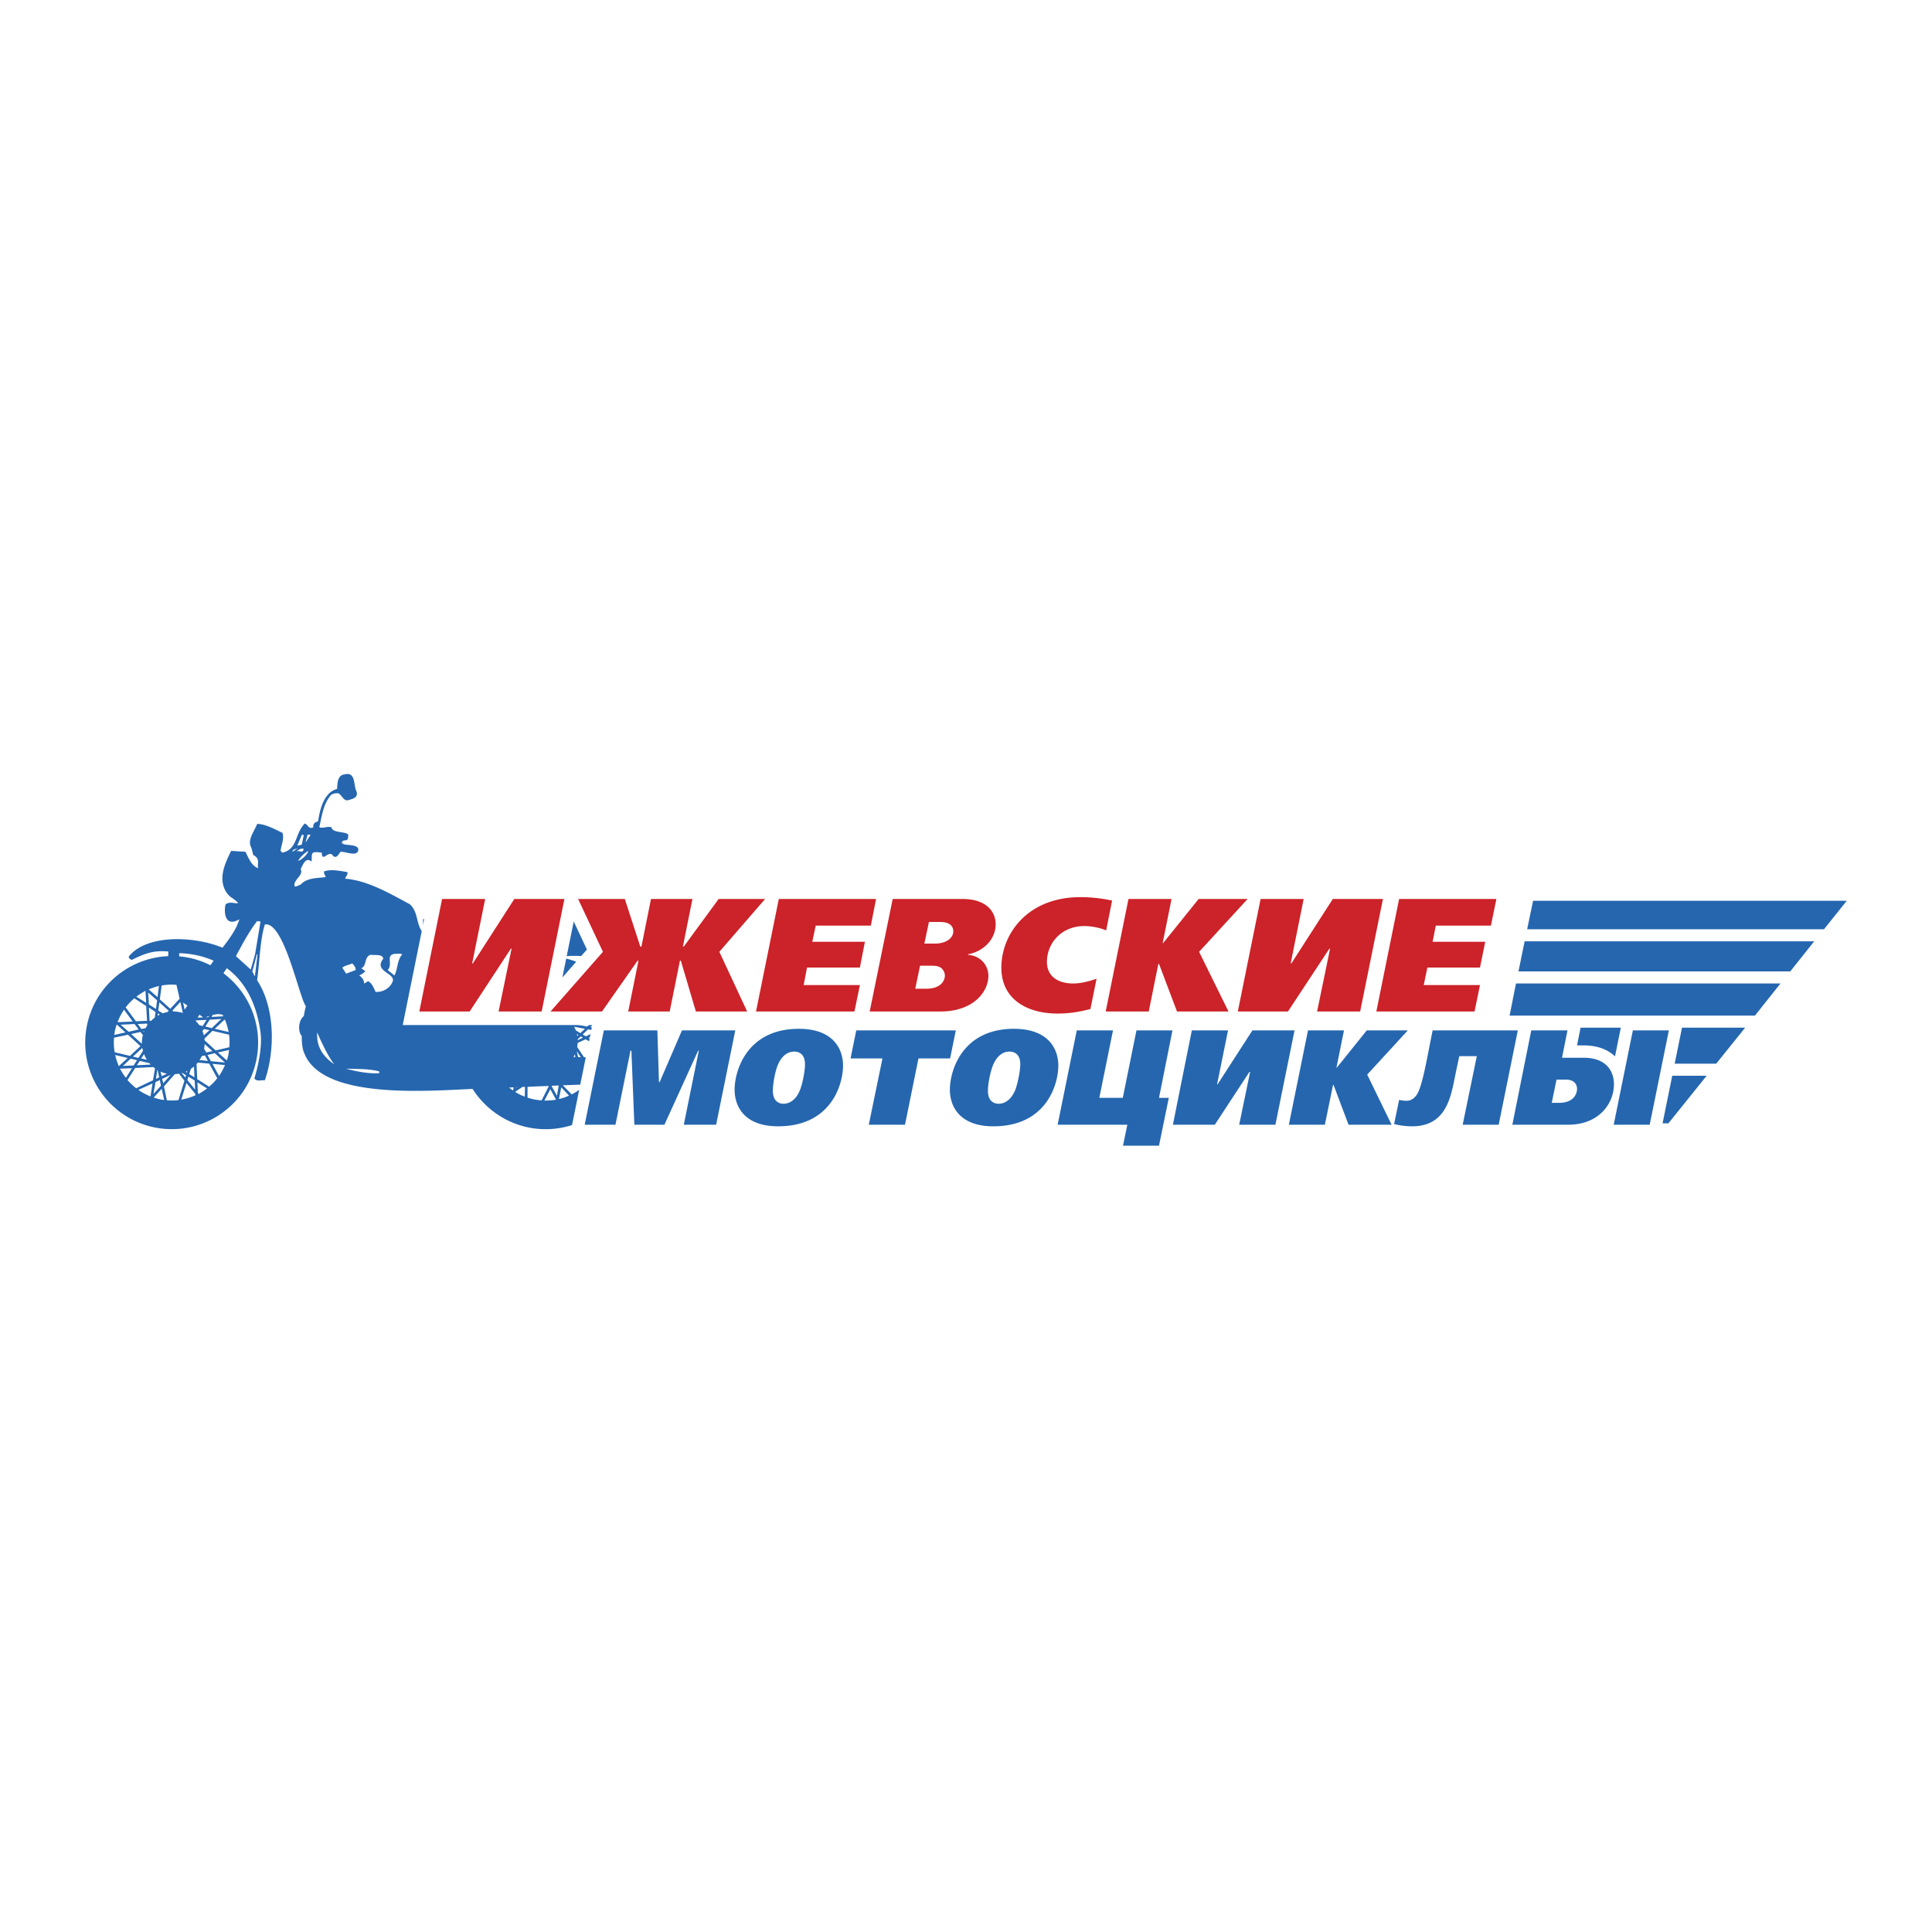
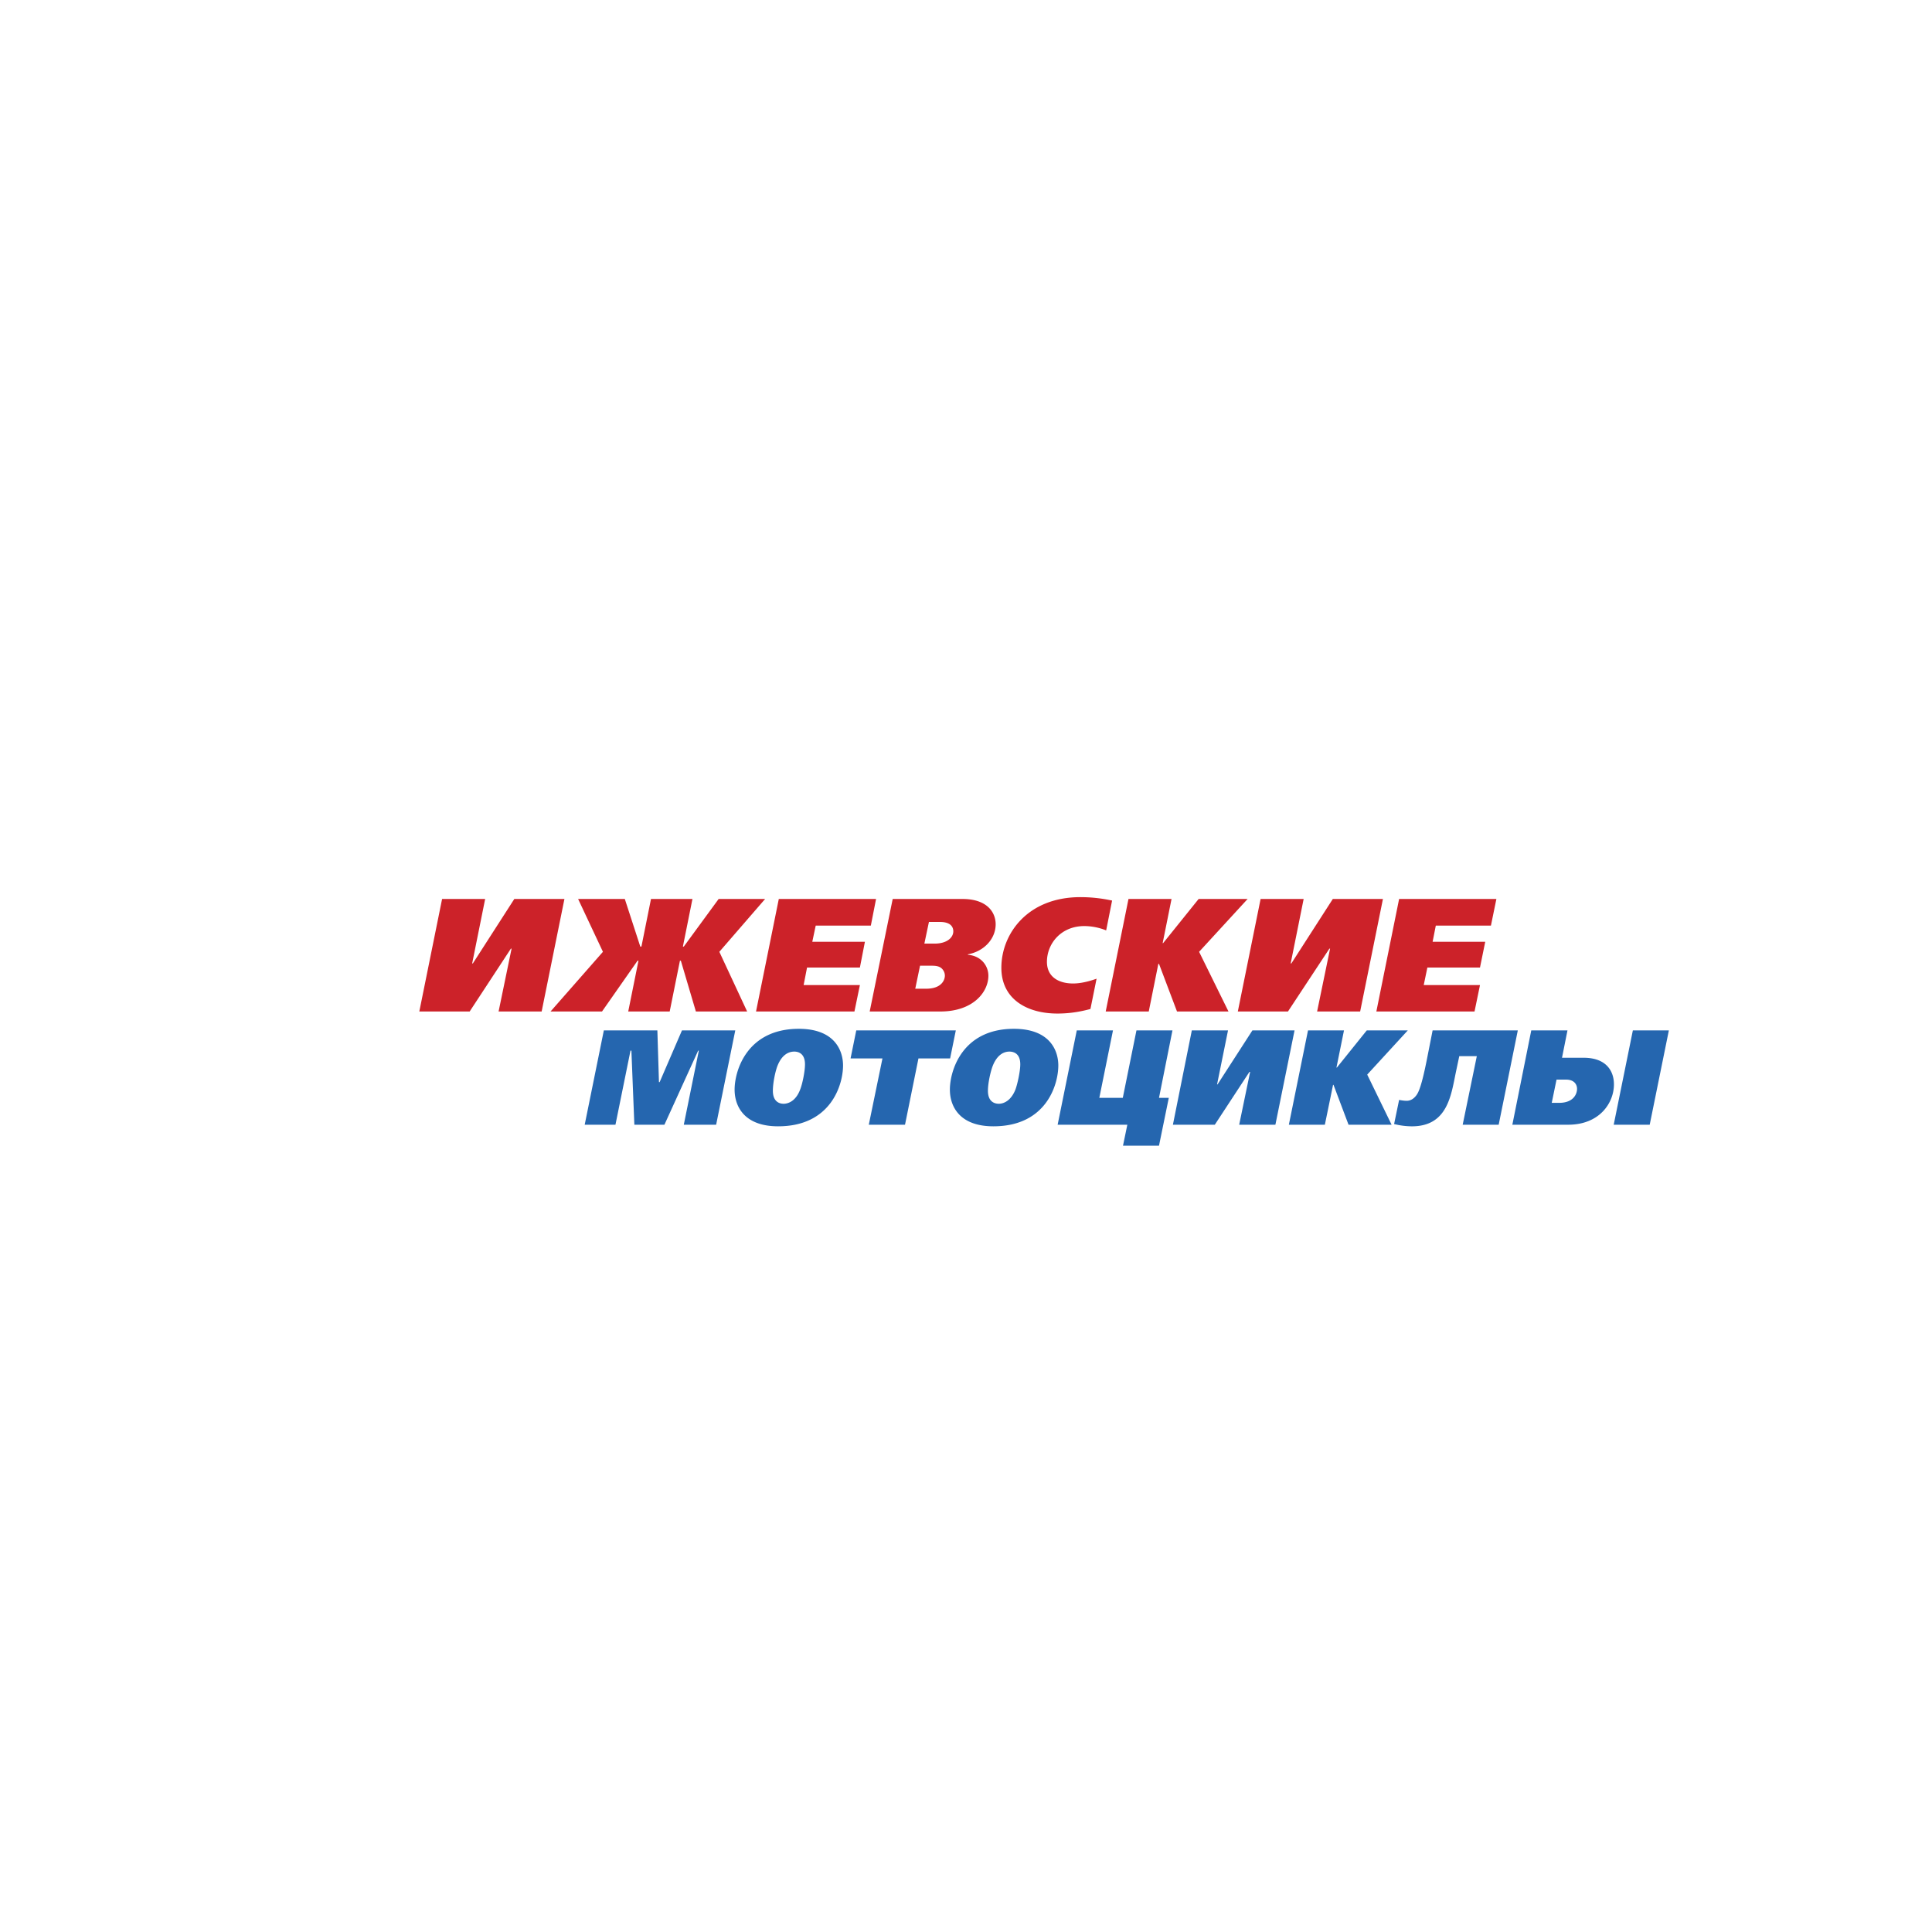
<svg xmlns="http://www.w3.org/2000/svg" width="2500" height="2500" viewBox="0 0 192.756 192.756">
  <path fill-rule="evenodd" clip-rule="evenodd" fill="#fff" d="M0 0h192.756v192.756H0V0z" />
-   <path d="M35.54 78.893c.295.727-.432.818-.841.955-.455.046-.591-.545-.955-.705-.182 0-.455-.023-.727.182-.773.909-.909 2.091-1.159 3.205.341.159.75-.114 1.205 0 .113.636 1.522.386 1.682.773 0 .886-.409.295-.636.727 0 .432 1.455.091 1.637.66.045.886-1.296.25-1.773.295-.182.228-.364.682-.728.432-.409-.75-1.136.75-1.136-.341-1.205-.182-.955.068-1.023.887-.613-.523-.886.386-1.091.75.341.636-.818 1.091-.591 1.728.136.045.386-.114.591-.183.636-.704 1.682-.636 2.5-.75-.045-.204-.205-.295-.159-.568.728-.25 1.591-.045 2.318.068.091.296-.159.364-.205.659 2.25.182 4.478 1.5 6.432 2.546.864.772.614 1.932 1.25 2.75.227-.363.022-.795.09-1.25 2.955-.795 6.319-.159 9.273-1.022.409-.523.978-.41 1.455-.137 2.728.113 5.409-.068 7.864-.523.568.296 1.068.796 1.614 1.205 1.25.205 2.636.068 3.75.659.364.728.818 1.591.546 2.546-.637.272-1.591.227-2.25.045-.523.386.477.659.068 1.159l-.614.614c1.796 2.272 2.272 5.137 2.409 8.068-.159.137-.432.046-.637.068-.113-.772-.932-.614-1.341-1.137l-.841-3.454a7.8 7.8 0 0 0-1.795-3.137c-.523 1.363-1.91-.682-2.182-.864-.25-.159-.795-.34-.795-.34s-1.614-.25-2.955.045a7.636 7.636 0 0 1 2.386.75c3.591 1.704 5.432 5.591 4.75 9.318.455.022.795.046.932.046.114.932-.022 2.091-.022 2.091s-.568.318-1.409.318c-.045 0-.159 0-.364.022-2.136 4.091-7.16 5.773-11.364 3.75a8.7 8.7 0 0 1-3.545-3.159c-4.523.182-15.001 1.091-16.796-3.568 0 0-.273-.478-.25-1.704-.205-.228-.296-.637-.25-1.068.045-.409.227-.75.455-.932.045-.296.113-.637.204-.978-.659-.841-2.182-8.501-4.091-8.16-.478 1.477-.523 3.728-.773 5.568 1.773 2.705 1.818 6.933.773 9.979-.363-.046-.818.159-1.046-.183 0 0 .909-2.817.591-4.75-.477-3.25-1.841-5.137-3.341-6.25l-.341.5a8.64 8.64 0 0 1 3.273 8.728c-.977 4.659-5.568 7.637-10.228 6.637-4.659-1-7.637-5.591-6.637-10.251.841-3.932 4.25-6.659 8.092-6.818v-.455c-.068-.023-.114-.023-.205-.023-1.227-.068-2 .136-3.409.841-.182 0-.409-.228-.295-.364 1.818-2.205 6.545-2 9.318-.841.659-.841 1.409-1.864 1.682-2.841-1.272.773-1.591-.386-1.386-1.455.386-.386 1.068-.045 1.25-.159 0-.068-.409-.386-.568-.5-.205-.091-.568-.477-.682-.727-.727-1.341 0-2.818.568-3.978l1.432.091c.295.613.636 1.455 1.273 1.636-.159-.409.272-.909-.5-1.318l-.182-.705c-.455-.772.272-1.613.568-2.386.91-.045 2.364.864 2.523.864.205.636-.113 1.204-.182 1.818l.182.182c1.546-.364 1.228-1.909 2.228-2.909.318.091.409.637.863.364-.068-.341.182-.523.455-.568.113-.386.295-2.818 1.909-3.25.045-.568.022-1.386.772-1.454 1.091-.273.864 1.068 1.137 1.636zM54.7 98.258v.068l.045-.068H54.7zm.022.659v1.659l.091.182c.068 0 .137.022.205.022l1.205-.818.045-1.432a5.857 5.857 0 0 0-1.25-.25l-.296.637zm2.5 6.546h.182l-.045-.272c-.023.022-.023.045-.023.045-.045.09-.091.159-.114.227zm.455 0c.091 0 .182.022.273.022l-.409-.613.136.591zm.591.022c.591 0 1.182.023 1.75.023.068-.251.113-.523.159-.796l-1.75-1.023-.795.364c0 .136-.022.272-.045.409l.681 1.023zm.182 2.705h-.227l.022.182c.068-.068.136-.113.205-.182zm-.5.023c-.568.022-1.182.046-1.796.068l.887.909c.341-.182.682-.387.978-.637l-.069-.34zm-2.205.091c-.228 0-.455.022-.682.022l-.022.046.522.954.182-1.022zm-1.023.045c-.705.023-1.409.046-2.091.092v1.067c.455.159.932.25 1.409.273l.704-1.387-.022-.045zm-2.341.091h-.25l-.705.477v.046c.159.091.318.182.5.272.136.068.295.114.432.182l.023-.977zm-.75.023c-.046 0-.091.022-.114.022l-.022.068.136-.09zm-.386.022c-.159 0-.295.023-.454.023.113.09.25.182.363.272l.045-.022.046-.273zm5.909-7.84l-.682.204.023-.75 1.114-.772-.455 1.318zm.727-1.25c.318.228.637.522.909.817l-1.318.364.409-1.181zm-2.977 9.272l.568 1.046a6.32 6.32 0 0 1-1.159.091l.591-1.137zm1.227-7.455l.068-.022v.068c-.022-.023-.045-.046-.068-.046zm-.34-.182a2.423 2.423 0 0 0-.432-.158l.863-.592v.637l-.431.113zm1.772 2.137l.136.091-.114.114c.001-.068-.022-.137-.022-.205zm-.113-.363c-.046-.137-.114-.25-.159-.364l1.068.205-.455.432-.454-.273zm.5.591l.205.136-.523.25v-.091l.318-.295zm.181-.183l.545-.522.864.183-1.091.522-.318-.183zm-1.659-1.773v-.341l.591-.159-.273.796a1.945 1.945 0 0 0-.318-.296zm.023-1.659l.022-1.136c.136.045.296.091.432.159.182.091.364.204.522.295l-.976.682zm-.727 9.865l.228-1.159.772.818a4.035 4.035 0 0 1-1 .341zm4.432-5.206l-1.477-.886 1.25-.592.136.023c.091.479.136.955.091 1.455zm-.159-1.794l-.091.022-1.045-.182.795-.773-.091-.272c-.182-.363-.409-.682-.636-1l-1.614.433-.364 1.09c.045.068.068.114.114.183l1.478.272 1.022-.978.091.272.023-.022c.136.295.25.614.318.955zm-39.048-6.342l.318-.454c-1.386-.614-2.705-.728-3.432-.75v.318c.341.023.705.091 1.068.159.728.159 1.41.409 2.046.727zm1.886 8.182l-1.364.318-1.09-1c-.023-.068-.023-.137-.023-.182l.796-.773 1.659.387c.045.41.068.819.022 1.25zm-1.84 1.387l-.341-.614.728-.182 1.022.933-1.409-.137zm1.409.387c-.159.386-.364.75-.591 1.09l-.659-1.204 1.25.114zm-7.409-.046l-1.387.068.295-.433.955.228.137.137zm.636-6.409l-.114.863-.705-.455-.068-1.182.887.774zm-.842-1.092c.341-.136.682-.25 1.023-.341l-.136 1.114-.887-.773zm.887 2.637l.045-.25.182.137c-.091.022-.158.068-.227.113zm.069-.523l.113-.818.932.841-.114.113c-.182.046-.318.092-.478.137l-.453-.273zm-.933-.296l.659.432-.068.568c-.136.092-.25.205-.364.318h-.159l-.068-1.318zm-.5 2.455l-.068-.091.113-.022a.175.175 0 0 0-.045.113zm-.09.295c-.023.046-.023.068-.045.114-.045.25-.068.5-.068.75l-1.068-.978.932-.205.249.319zm-.069 1.274c.023.091.045.204.068.295l-.455.705-.545-.137.932-.863zm.182.613c.068.205.16.387.273.568l-.568-.137.295-.431zm.318-2.863a1.712 1.712 0 0 0-.159.272l-.432.091-.364-.5.932-.045.023.182zm-.864.408l-1 .228-.795-.704 1.386-.068.409.544zm-1.317.296l-1.114.25c.022-.159.045-.296.068-.454.045-.182.114-.387.16-.568h.045l.841.772zm-1.137.522l1.386-.295 1.25 1.137-1.045.977-1.523-.363a5.162 5.162 0 0 1-.068-1.456zm1.364 2.024l-.887.818a6.388 6.388 0 0 1-.363-1.114l1.25.296zm.295.068l.636.159-.341.522-1.068.045.773-.726zm2.682 1.137l.159.727-.318.159.136-.909c0 .023.023.023.023.023zm.296.158c.205.092.409.159.614.205h.045l-.545.25-.114-.455zm1.023.318l-.75.841-.114-.432.864-.409zm3.227-2.25l.046.091h-.068c.022-.022.022-.045.022-.091zm.091-.363c.045-.137.045-.296.068-.455l.772.705-.614.136-.226-.386zm-.159-1.727l.136-.228.568.113-.568.523a1.41 1.41 0 0 0-.136-.408zm-.137-.296zm-1.363 4.25l-.045.16-.137-.068c.068-.046.136-.069.182-.092zm.341-.204c.114-.068.204-.159.318-.228l.045 1.068-.523-.318.16-.522zm-.478.636l-.068.228-.363-.433c.023-.022.045-.022.068-.022l.363.227zm.228.136l.636.387.045.909-.772-.954.091-.342zm1.34-2.045l.318-.068.295.545-.841-.09c.092-.114.16-.25.228-.387zm1.614-.364l1.114-.25-.068.478c-.045.182-.091.387-.159.568l-.887-.796zm-.318-2.363l1-.933c.182.387.295.818.386 1.25l-1.386-.317zm-.205-1.387c.137-.022.273-.046.387-.068.182-.022.386 0 .591.046.022.045.068.113.091.159l-1.182.067.113-.204zm.864.409l-.955.909-.636-.159.432-.682 1.159-.068zm-1.227-.295l-.068.113h-.273c.091-.023.204-.068.341-.113zm-.955-.137l.363.272-.545.022.182-.294zm-.363.569l1.068-.046-.387.614-.341-.092a3.424 3.424 0 0 0-.364-.432l.024-.044zm-.841-1.478l-.273.409-.159-.705.432.296zm-.455.728c-.113-.023-.204-.046-.295-.068a3 3 0 0 0-.637-.068l-.113-.091.795-.864.25 1.091zm-.637-2.796l.318 1.387-.932 1-1.045-.933.182-1.386a5.31 5.31 0 0 1 1.477-.068zm-3.09.591l.068 1.205-.978-.614c.296-.228.591-.41.91-.591zm-1.114.75l1.182.773.091 1.477-1.114.046-1.023-1.387c.25-.319.545-.636.864-.909zm-1.023 1.136l.863 1.182-1.477.068-.023-.023a5.27 5.27 0 0 1 .637-1.227zm-.409 5.887l1.205-.046-.613.955c-.229-.272-.41-.591-.592-.909zm.75 1.137l.772-1.205 1.818-.091a.392.392 0 0 0 .159.113l-.205 1.205-1.682.795a7.566 7.566 0 0 1-.862-.817zm2.296 1.636c-.432-.182-.841-.386-1.205-.659l1.409-.637-.204 1.296zm.295-.25l.205-1.182.432-.204.114.567-.751.819zm.614.522a5.625 5.625 0 0 1-.591-.159l.796-.886.25 1.113a1.55 1.55 0 0 1-.455-.068zm.727.114l-.295-1.387 1.091-1.228c.136 0 .272-.022.409-.045l.546.704-.591 1.932a6.425 6.425 0 0 1-1.16.024zm1.432-.068l.522-1.659.886 1.091v.137c-.453.203-.908.34-1.408.431zm1.727-.568l-.068-.091-.045-1.068.932.591.228-.159c.318-.25.591-.545.818-.841l-.796-1.454-1.159-.113a.674.674 0 0 1-.113.158l.068 1.5 1.182.75-.228.159.022.022a6.676 6.676 0 0 1-.841.546zm11.842-6.137c-.091 1.25.409 2.296 1.705 3.183-.796-.978-1.705-3.183-1.705-3.183zm6.182 3.887v.182c-1.159.068-2.477-.228-3.318-.454 1.25.044 2.273-.001 3.318.272zm-7.364-22.82l.227-.818.295.046-.522.772zm-.364.204l-.455.091c.091-.182.386-.909.477-1.091.023 0 .091.023.182.045a33.58 33.58 0 0 0-.204.955zm-.909.705c-.068-.25.318-.25.545-.387l-.545.387zm1.091-.295c-.045.545-.478.068-.728.295.16-.159.41-.363.728-.295zm.477.205c-.091.341-.591.863-1.022 1 .136-.296.636-.796 1.022-1zM25.63 95.212h.068c-.022.113-.25 2.114-.272 2.181-.046-.022-.159-.295-.25-.454l.454-1.727zm-.182 0l-.432 1.523-1.478-1.341c.637-1.182 1.296-2.432 2.114-3.5l.341.046-.545 3.272zm38.684-.136c.273.409-.386.863-.432.863l-1.386-1.205c.204-.045 1.386-.272 1.818.342zm-24.002.136c-.522.613-.432 1.431-.772 2.114l-.682-.546c.568-.567-.25-1.522.728-1.614.249.001.545-.045.726.046zm-1.886.432c-1.045 1.318 1.341 1.431.909 2.341-.273.613-.955 1.022-1.682.977-.182-.363-.295-.795-.727-1.067-.16.045-.25.182-.41.227a.956.956 0 0 0-.5-.795c.25-.137.41-.205.614-.433l-.409-.295c.568-.182.272-1.182.955-1.341.455.068 1.159-.091 1.25.386zm-3.704 1.5l-.387-.591c.228-.227.659-.272.978-.432.182.137.409.478.341.659l-.932.364zM152.955 89.871h31.297l-2.273 2.841h-29.615l.591-2.841zm28.047 4.046l-2.387 3H151.5l.613-3h28.889zm-3.363 4.204l-2.547 3.205h-24.479l.637-3.205h26.389zm-3.524 4.409l-2.887 3.592h-21.592l.727-3.592h23.752zm-24.728 4.796h20.887l-3.818 4.751h-18.047l.978-4.751z" fill-rule="evenodd" clip-rule="evenodd" fill="#2566af" />
-   <path d="M121.256 95.195l1.432 2.906 1.158-5.728-2.59 2.822zm-13.557 1.516a7.3 7.3 0 0 0 1.252-.342l.975-.35.357-1.761-.439-.185a4.349 4.349 0 0 0-1.662-.326h-.004c-.762 0-1.359.272-1.758.684-.396.41-.613.963-.613 1.529v.002c0 .271.08.452.213.552.223.17.594.251 1.045.251h.002c.136.002.351-.006.632-.054zm-34.334-1.529l1.284 2.758 1.12-5.533-2.404 2.775zm-16.124-3.248l-1.132 5.591 2.448-2.789-1.316-2.802zm80.638 15.494l.656 1.349.113-.544 1.24.311c.127.031.178.028.215.033.041.005.162.035.189.004a.463.463 0 0 0 .041-.051l.016-.021c.043-.073.105-.213.207-.533.148-.47.336-1.211.576-2.412h.002l.422-2.144-3.677 4.008zm-41.036-5.738l-.203 1c1.114-.768 2.588-1.277 4.514-1.277h.078a6.067 6.067 0 0 1-.455-.301 5.363 5.363 0 0 1-1.441-1.553 4.982 4.982 0 0 1-.998 1.194 5.66 5.66 0 0 1-1.495.937zM56.83 113.444l2.267-11.173H40.179L43 88.334h53.021c1.636 0 2.773.494 3.521 1.197a3.612 3.612 0 0 1 1.012 1.667c.109-.126.223-.251.342-.372 1.549-1.585 3.846-2.674 6.896-2.675.713 0 1.365.05 1.914.116l41.244.066-2.594 13.238h9.531l-.545 2.728h.66c1.406 0 2.426.428 3.127 1.095l.775-3.822h6.104l-2.41 11.872h-6.104l.164-.806c-.854.497-1.918.806-3.201.806H144.426l.279-1.355c-.783.907-1.965 1.515-3.842 1.515l-23.799-.159-.43 2.091h-6.1l.434-2.091h-6.955l.326-1.601c-1.182 1.03-2.865 1.76-5.227 1.76h-.004c-2.051 0-3.428-.646-4.312-1.575-.916-.962-1.259-2.187-1.259-3.314v-.003c0-.515.077-1.172.268-1.88H92.64l-1.341 6.613h-6.127l1.364-6.613H85.32c-.095 1.118-.495 2.639-1.476 3.95-1.161 1.554-3.094 2.821-6.208 2.822h-.004c-2.051 0-3.428-.646-4.311-1.575a4.442 4.442 0 0 1-.46-.571l-.403 1.987-15.628-.001z" fill="#fff" />
  <path d="M58.336 112.213h3.068l1.5-7.387h.091l.295 7.387h3l3.364-7.387h.068l-1.5 7.387h3.227l1.909-9.409H68.04l-2.227 5.159h-.068l-.159-5.159h-5.341l-1.909 9.409zm21.365-9.568c-5.182 0-6.409 4.182-6.409 6.068 0 1.705 1 3.659 4.341 3.659 5.296 0 6.478-4.182 6.478-6.068-.001-1.523-.864-3.659-4.41-3.659zm-.455 2.272c.318 0 1.068.114 1.068 1.273 0 .682-.25 1.932-.477 2.5-.432 1.159-1.182 1.432-1.659 1.432-.273 0-1.068-.091-1.068-1.296 0-.75.227-1.886.455-2.478.499-1.272 1.272-1.431 1.681-1.431zm6.183-2.113l-.568 2.795h3.182l-1.363 6.614h3.614l1.341-6.614h3.159l.568-2.795h-9.933zm15.727-.159c-5.159 0-6.386 4.182-6.386 6.068 0 1.705 1 3.659 4.341 3.659 5.295 0 6.477-4.182 6.477-6.068 0-1.523-.863-3.659-4.432-3.659zm-.455 2.272c.342 0 1.092.114 1.092 1.273 0 .682-.273 1.932-.477 2.5-.455 1.159-1.205 1.432-1.66 1.432-.295 0-1.09-.091-1.09-1.296 0-.75.25-1.886.477-2.478.5-1.272 1.273-1.431 1.658-1.431zm4.82 7.296h6.953l-.432 2.091h3.592l.977-4.772h-.977l1.342-6.728h-3.592l-1.363 6.728h-2.342l1.363-6.728h-3.613l-1.908 9.409zm13.387-9.409l-1.887 9.409h4.182l3.455-5.272h.068l-1.092 5.272h3.613l1.91-9.409h-4.205l-3.477 5.387h-.047l1.092-5.387h-3.612zm15.182 0h-3.59l-1.91 9.409h3.592l.818-3.978h.045l1.5 3.978h4.295l-2.432-5 4.047-4.409h-4.092l-2.979 3.705h-.045l.751-3.705zm11.842 9.409h3.592l1.908-9.409h-8.5l-.592 3c-.5 2.5-.795 3.137-1 3.432-.271.387-.613.591-1 .591-.203 0-.566-.045-.75-.091l-.5 2.409a7.406 7.406 0 0 0 1.773.228c3.545 0 3.91-3.068 4.387-5.387l.342-1.613h1.75l-1.41 6.84zm4.955 0h5.568c3.137 0 4.568-2.182 4.568-4.022 0-1.387-.818-2.659-3.023-2.659h-2.158l.545-2.728h-3.613l-1.887 9.409zm3.931-2.182l.477-2.318h.955c.729 0 1.092.409 1.092.932 0 .409-.273 1.387-1.797 1.387h-.727v-.001zm8.092-7.227l-1.91 9.409h3.592l1.91-9.409h-3.592z" fill-rule="evenodd" clip-rule="evenodd" fill="#2566af" />
  <path d="M44.108 89.689l-2.273 11.228h5.023l4.114-6.273h.068l-1.296 6.273h4.296l2.273-11.228h-5l-4.137 6.432h-.068l1.296-6.432h-4.296zm13.569 0l2.478 5.273-5.228 5.955h5.136l3.546-5.068h.091l-1.022 5.068h4.137l1.022-5.068h.091l1.5 5.068h5.114l-2.773-5.955 4.568-5.273h-4.636l-3.478 4.75h-.091l.954-4.75H64.95l-.954 4.75h-.114l-1.545-4.75h-4.66zm20.024 0l-2.272 11.228h9.818l.545-2.637h-5.614l.341-1.75h5.273l.5-2.568h-5.25l.341-1.613h5.5l.522-2.659h-9.704v-.001zm11.364 0l-2.296 11.228h7.046c3.296 0 4.796-1.955 4.796-3.568 0-.954-.682-1.978-2.046-2.091v-.045c1.614-.296 2.772-1.546 2.772-3 0-1.159-.818-2.522-3.318-2.522h-6.954v-.002zm3.614 2.296h1.114c1.25 0 1.318.704 1.318.932 0 .614-.614 1.227-1.864 1.227h-1.023l.455-2.159zm-.887 4.364h1.136c.432 0 .932.022 1.205.5a.954.954 0 0 1 .137.478c0 .545-.432 1.318-1.864 1.318h-1.091l.477-2.296zm17.614 1.295c-1.203.433-1.977.478-2.34.478-1.479 0-2.613-.682-2.613-2.159 0-1.819 1.408-3.569 3.727-3.569a5.93 5.93 0 0 1 2.182.432l.592-2.978-.229-.045a14.711 14.711 0 0 0-2.932-.295c-5.295 0-7.887 3.682-7.887 7.045 0 3.159 2.592 4.569 5.592 4.569.887 0 1.955-.092 3.295-.455l.613-3.023zm7.479-7.955h-4.295l-2.273 11.228h4.295l.955-4.75h.068l1.795 4.75h5.137l-2.932-5.955 4.842-5.273h-4.887l-3.547 4.409h-.045l.887-4.409zm8.886 0l-2.273 11.228h5.002l4.135-6.273h.068l-1.295 6.273h4.295l2.273-11.228h-5l-4.137 6.432h-.068l1.295-6.432h-4.295zm13.819 0l-2.271 11.228h9.795l.545-2.637h-5.613l.363-1.75h5.25l.523-2.568h-5.25l.318-1.613h5.5l.545-2.659h-9.705v-.001z" fill-rule="evenodd" clip-rule="evenodd" fill="#cc2229" />
</svg>